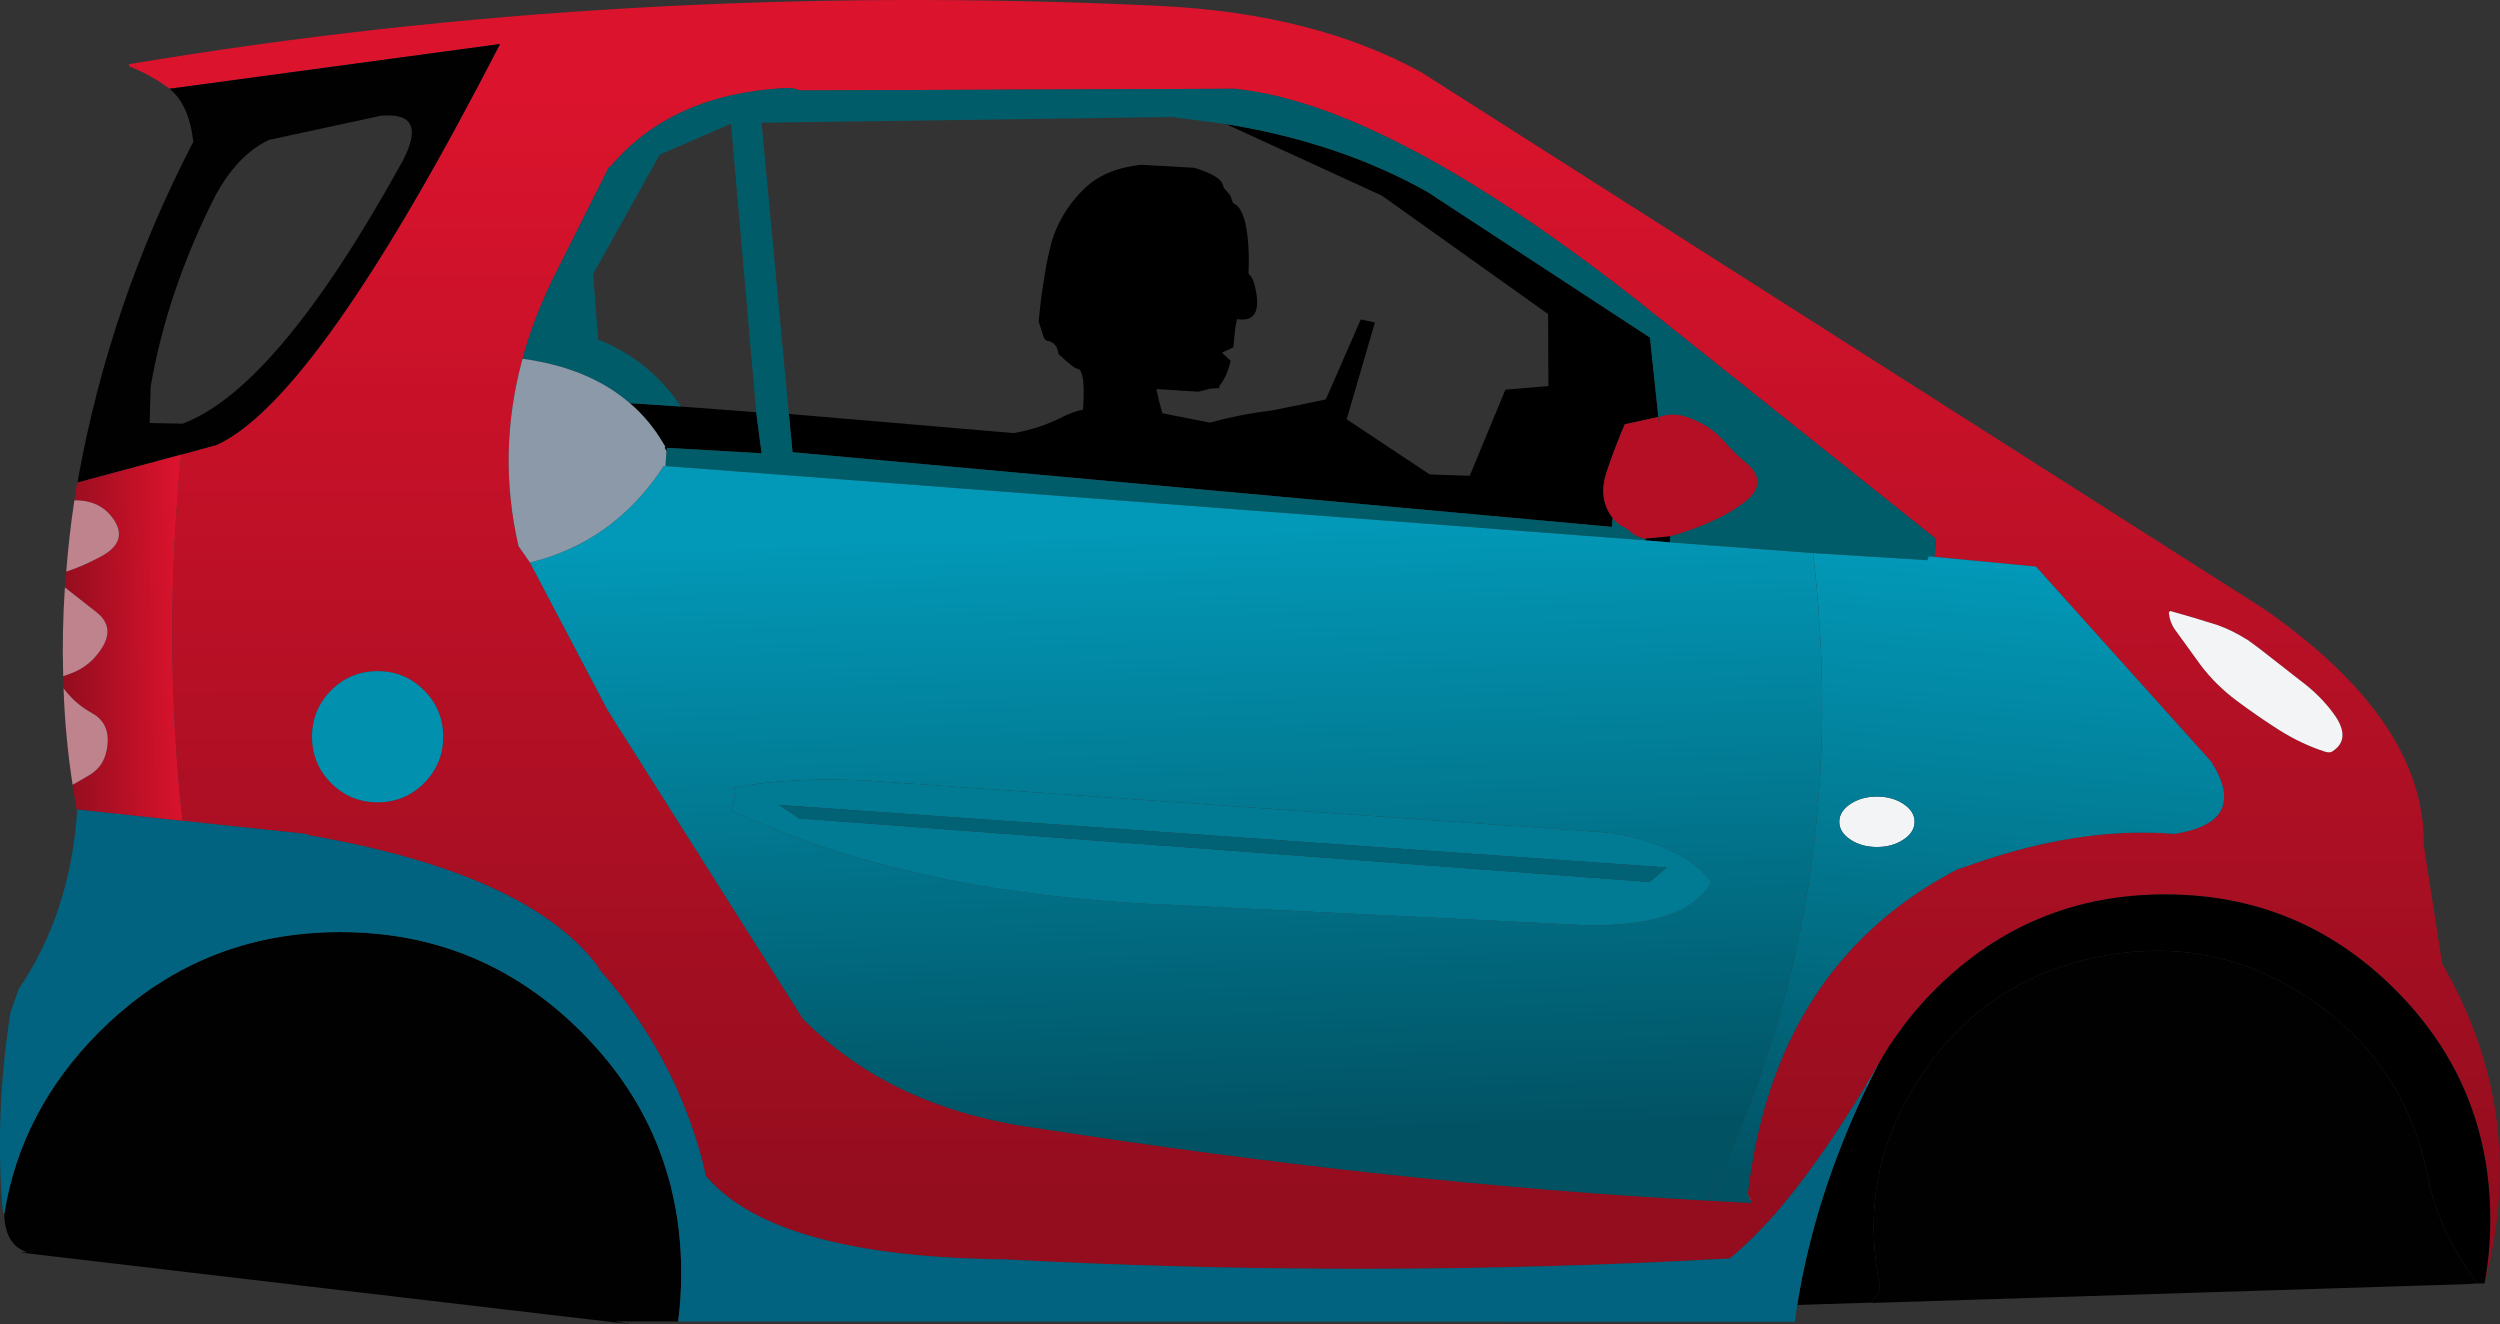
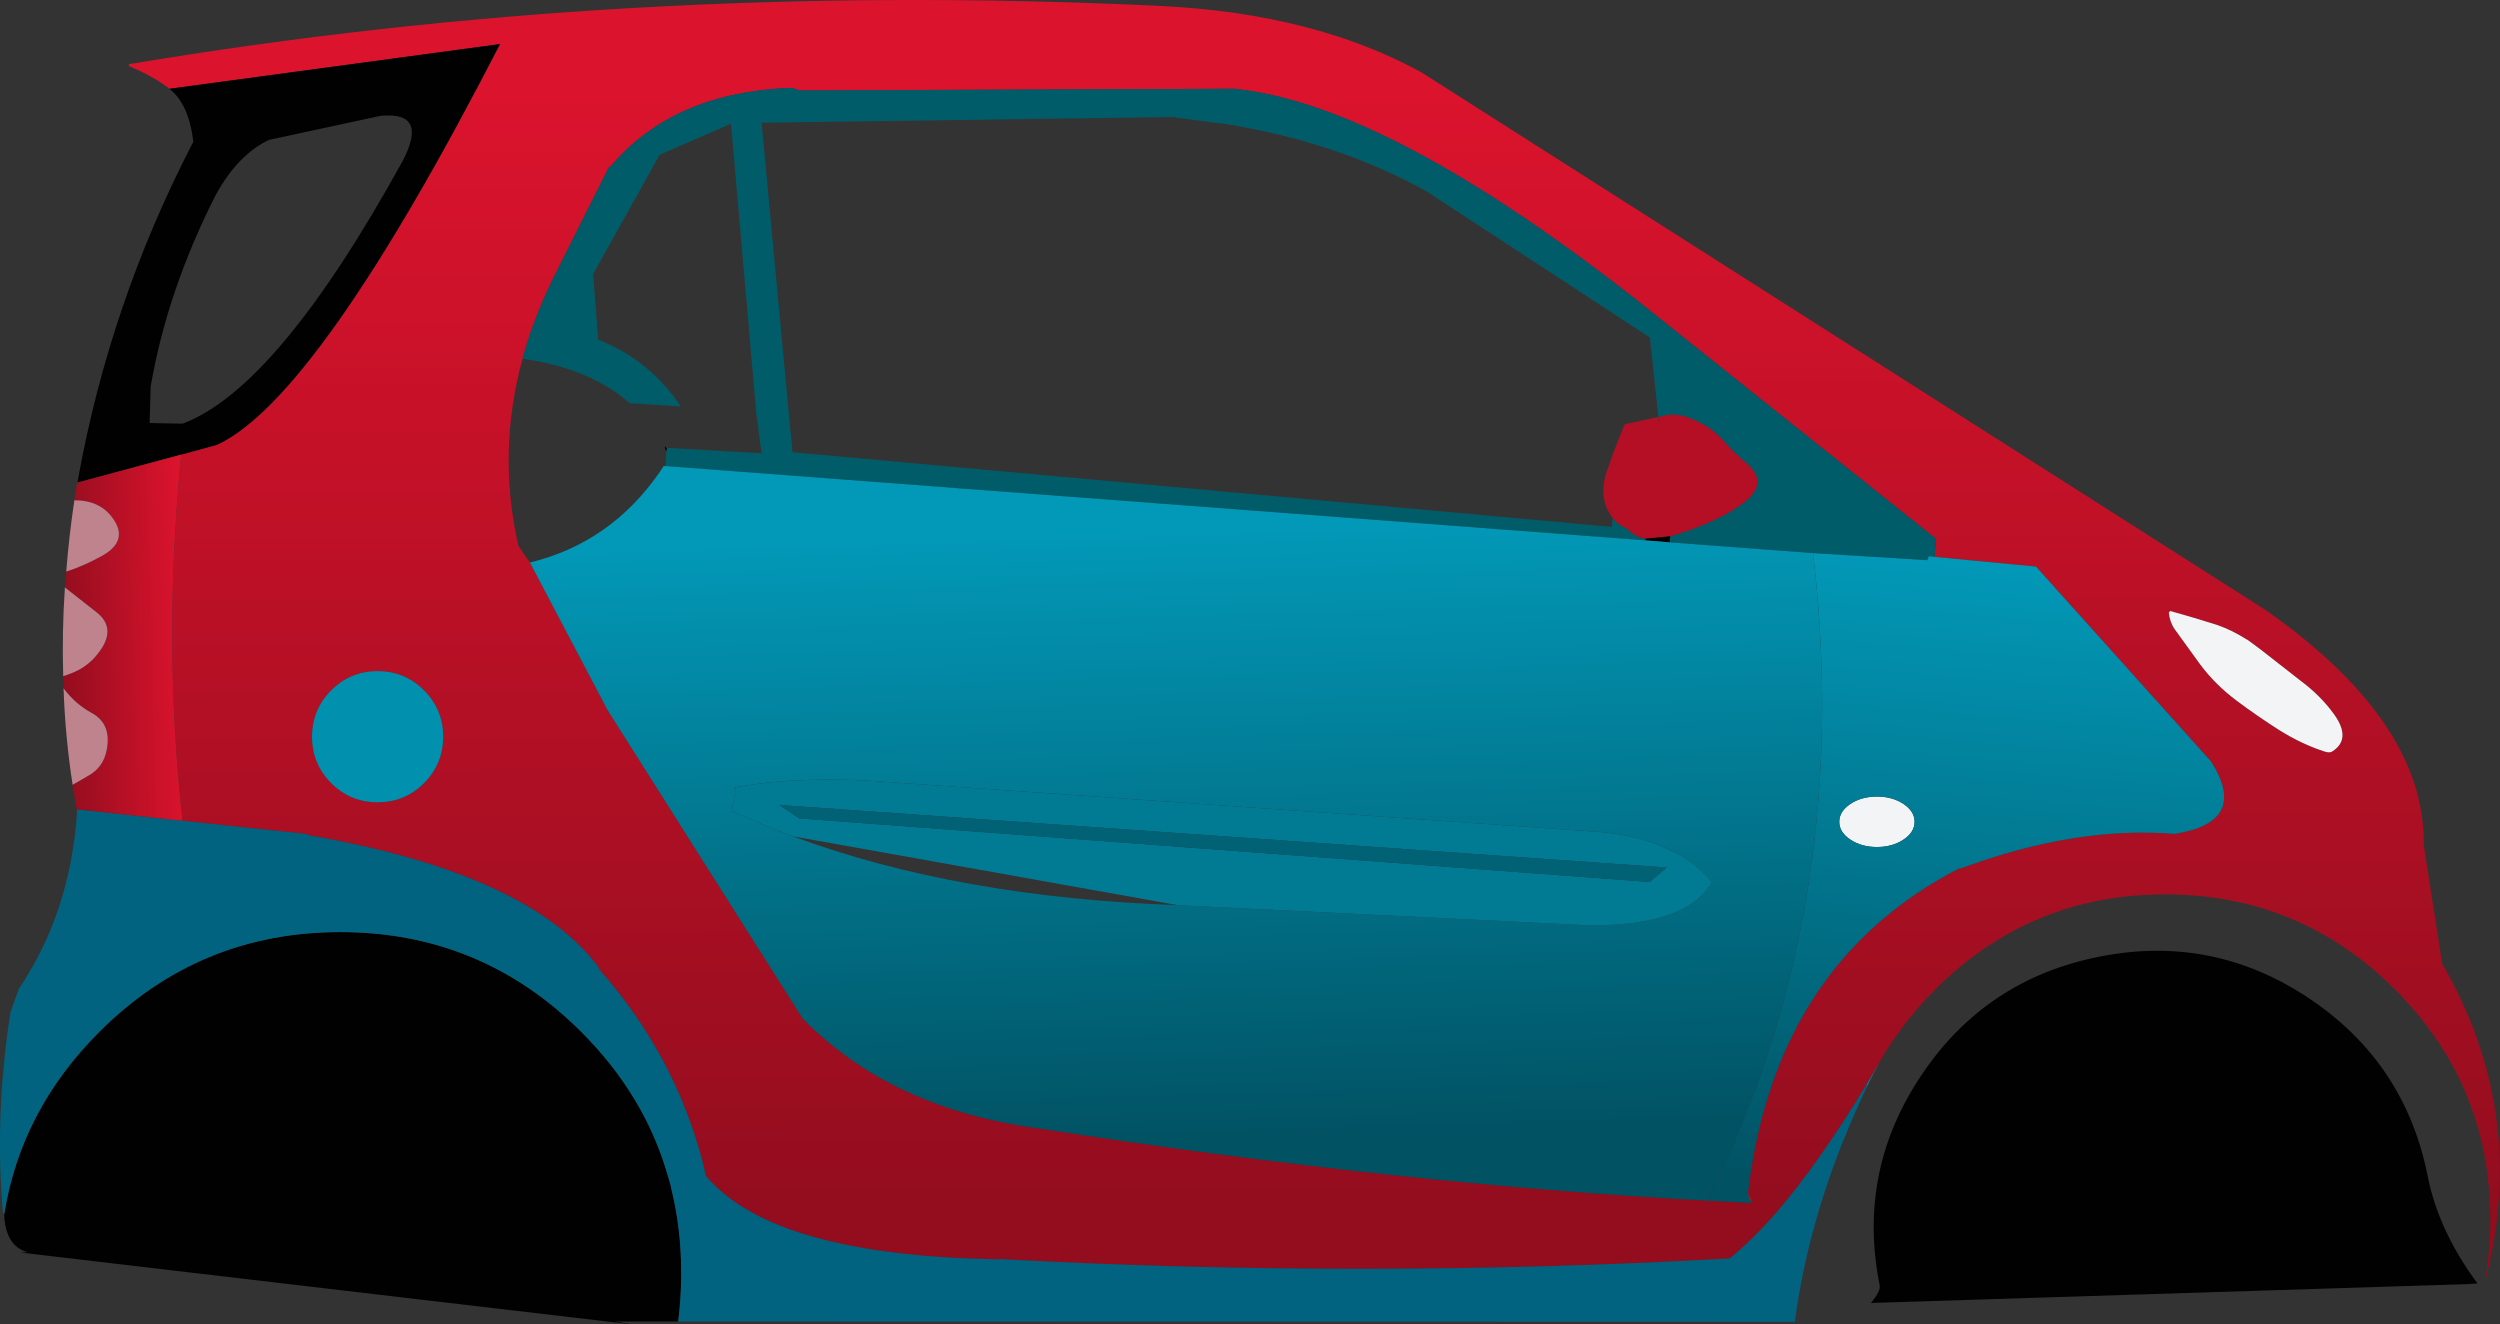
<svg xmlns="http://www.w3.org/2000/svg" height="196.95px" width="371.75px">
  <rect width="100%" height="100%" fill="#333333" stroke="none" />
  <g transform="matrix(1.0, 0.0, 0.0, 1.0, 0.0, 0.0)">
    <path d="M336.05 96.5 L334.15 95.1 334.1 95.1 Q332.0 93.75 329.75 92.95 326.3 91.85 322.7 90.85 L322.5 91.1 Q322.65 92.55 323.4 93.6 L327.2 98.85 Q329.45 101.85 332.6 104.2 335.75 106.55 338.9 108.55 342.25 110.65 345.65 111.75 346.4 112.0 346.8 111.75 349.7 109.9 347.1 106.25 345.1 103.45 342.0 101.15 L336.05 96.5 M25.2 13.2 Q22.75 11.3 19.2 9.85 L19.15 9.55 Q93.1 -2.85 171.9 0.85 L172.85 0.9 Q195.5 2.05 211.35 10.75 L336.65 90.55 Q359.8 106.65 360.4 124.3 L360.4 125.6 363.15 143.3 Q376.15 165.75 369.45 190.85 370.3 186.3 370.3 181.35 370.3 161.3 356.15 147.15 342.0 133.0 321.95 133.0 301.9 133.0 287.75 147.15 284.6 150.3 282.15 153.8 280.75 155.7 279.6 157.75 L279.4 158.1 277.95 160.6 277.5 161.35 Q270.45 173.0 264.15 180.3 260.55 184.4 257.25 187.1 L256.95 187.15 Q203.3 190.15 149.0 187.25 L147.75 187.25 Q115.45 186.6 105.35 175.3 L104.95 174.85 104.9 174.6 104.55 173.05 Q100.4 156.95 89.15 144.2 L88.9 143.7 Q78.45 129.85 45.9 124.2 L45.5 124.0 27.1 122.05 27.1 121.7 Q24.2 95.3 26.95 67.6 L32.25 66.15 Q47.25 59.25 74.35 6.55 L25.2 13.2 M287.65 82.8 L287.9 80.15 243.35 44.6 Q206.75 15.95 184.35 13.3 L183.65 13.2 118.9 13.45 Q117.85 13.0 116.8 13.1 L116.75 13.1 Q99.85 14.0 90.8 24.75 L90.55 24.85 81.9 42.1 81.8 42.35 Q79.2 47.85 77.7 53.35 73.9 67.25 77.1 81.2 L78.8 83.65 90.35 105.6 119.35 151.45 Q132.55 164.9 154.55 167.8 207.7 176.05 254.3 178.55 L259.85 178.85 260.3 178.85 260.45 178.55 259.9 177.5 Q260.9 169.0 263.35 161.7 270.7 139.9 291.0 129.3 L291.65 129.1 Q308.7 122.8 323.35 124.0 334.5 122.25 328.8 113.25 L302.75 84.25 287.65 82.8 M65.9 109.55 Q65.9 105.5 63.05 102.65 60.2 99.8 56.15 99.8 52.1 99.8 49.25 102.65 46.4 105.5 46.4 109.55 46.4 113.6 49.25 116.45 52.1 119.3 56.15 119.3 60.2 119.3 63.05 116.45 65.9 113.6 65.9 109.55" fill="url(#gradient0)" fill-rule="evenodd" stroke="none" />
    <path d="M336.05 96.5 L342.0 101.15 Q345.1 103.45 347.1 106.25 349.7 109.9 346.8 111.75 346.4 112.0 345.65 111.75 342.25 110.65 338.9 108.55 335.75 106.55 332.6 104.2 329.45 101.85 327.2 98.85 L323.4 93.6 Q322.65 92.55 322.5 91.1 L322.7 90.85 Q326.3 91.85 329.75 92.95 332.0 93.75 334.1 95.1 L334.15 95.1 336.05 96.5 M283.05 119.55 Q284.7 120.65 284.7 122.2 284.7 123.75 283.05 124.85 281.4 125.95 279.1 125.95 276.8 125.95 275.15 124.85 273.5 123.75 273.5 122.2 273.5 120.65 275.15 119.55 276.8 118.45 279.1 118.45 281.4 118.45 283.05 119.55" fill="#f2f4f5" fill-rule="evenodd" stroke="none" />
    <path d="M368.4 190.85 L366.75 190.85 368.4 190.9 278.2 193.75 278.25 193.7 Q279.7 191.95 279.5 191.1 L279.35 190.3 Q276.35 173.85 285.7 159.9 295.25 145.6 312.2 142.25 329.05 138.9 343.35 148.45 357.65 158.0 361.0 174.9 362.6 183.0 368.4 190.85 M100.85 196.5 L91.5 196.5 94.05 196.95 3.0 186.25 4.1 186.2 Q1.0 185.35 0.65 181.1 L0.65 180.45 0.65 180.4 Q3.15 165.05 14.75 153.45 29.6 138.6 50.6 138.6 71.6 138.6 86.45 153.45 95.75 162.75 99.2 174.45 L99.7 176.15 99.8 176.65 Q101.3 182.65 101.3 189.3 101.3 193.0 100.85 196.5" fill="#010101" fill-rule="evenodd" stroke="none" />
-     <path d="M369.45 190.85 L368.4 190.85 Q362.6 183.0 361.0 174.9 357.65 158.0 343.35 148.45 329.05 138.9 312.2 142.25 295.25 145.6 285.7 159.9 276.35 173.85 279.35 190.3 L279.5 191.1 Q279.7 191.95 278.25 193.7 L267.25 194.05 Q269.85 177.75 277.7 161.45 L278.1 160.6 279.4 158.1 279.6 157.75 Q280.75 155.7 282.15 153.8 284.6 150.3 287.75 147.15 301.9 133.0 321.95 133.0 342.0 133.0 356.15 147.15 370.3 161.3 370.3 181.35 370.3 186.3 369.45 190.85 M182.3 18.45 Q199.05 21.15 212.2 28.5 L245.35 50.2 246.6 62.0 241.6 63.1 Q240.15 66.5 238.95 70.05 237.55 74.1 239.8 77.0 L239.7 78.35 117.9 67.25 117.85 67.25 117.3 61.55 150.75 64.4 Q154.55 63.75 158.0 62.0 159.45 61.25 161.05 60.9 161.25 58.0 161.05 56.45 160.8 54.9 160.25 54.85 159.7 54.8 157.4 52.65 157.2 51.0 155.9 50.7 155.3 50.65 155.1 49.85 L154.45 47.8 Q154.75 44.45 155.3 41.15 155.7 38.5 156.4 35.9 L156.75 34.85 Q158.25 30.85 161.45 27.85 164.5 25.05 169.7 24.5 L177.6 24.95 Q180.55 25.85 181.45 26.85 181.9 27.35 181.95 27.9 L182.95 29.05 183.35 30.2 Q184.6 30.65 185.2 33.25 185.85 36.3 185.65 40.7 L185.9 40.95 Q186.35 41.5 186.6 42.55 187.95 48.1 183.95 47.45 183.7 48.4 183.6 49.65 L183.4 51.65 181.7 52.45 183.0 53.65 Q182.4 56.15 181.3 57.4 L181.35 57.7 179.95 57.8 178.2 58.25 171.95 57.85 172.35 59.65 172.85 61.45 179.95 62.85 180.05 62.8 Q184.7 61.55 189.35 61.0 L197.15 59.4 202.35 47.5 204.45 47.95 200.25 62.35 212.6 70.55 218.55 70.75 223.85 57.95 230.25 57.4 230.2 46.7 205.5 29.1 182.3 18.45 M93.65 59.95 L101.25 60.45 112.45 61.3 113.25 67.4 99.15 66.6 99.05 66.6 98.9 66.35 98.7 66.05 Q96.65 62.5 93.65 59.95" fill="#000000" fill-rule="evenodd" stroke="none" />
    <path d="M246.6 62.0 L245.35 50.2 212.2 28.5 Q199.05 21.15 182.3 18.45 L174.95 17.5 174.55 17.4 113.25 18.25 117.3 61.55 117.85 67.25 117.9 67.25 239.7 78.35 239.8 77.0 Q240.4 77.85 241.5 78.4 L241.75 78.5 242.0 78.65 Q243.1 79.85 244.7 80.1 L244.65 80.35 98.95 69.3 99.1 67.1 99.15 66.6 113.25 67.4 112.45 61.3 108.7 18.4 98.1 23.0 88.2 40.75 88.95 50.5 Q96.65 53.55 101.25 60.45 L93.65 59.95 Q87.6 54.7 77.7 53.35 79.2 47.85 81.8 42.35 L81.9 42.1 90.55 24.85 90.8 24.75 Q99.85 14.0 116.75 13.1 L116.8 13.1 Q117.85 13.0 118.9 13.45 L183.65 13.2 184.35 13.3 Q206.75 15.95 243.35 44.6 L287.9 80.15 287.65 82.8 286.8 82.7 286.6 83.3 269.6 82.25 248.3 80.65 248.35 79.75 Q252.05 78.7 255.2 77.2 257.65 76.05 259.55 74.55 263.1 71.65 259.55 68.75 257.95 67.45 256.3 65.55 254.05 63.0 250.45 61.9 248.7 61.4 246.85 61.95 L246.7 63.0 246.6 62.0 M98.95 66.6 L99.05 66.6 99.15 66.6 98.95 66.6" fill="#015c69" fill-rule="evenodd" stroke="none" />
    <path d="M246.6 62.0 L246.7 63.0 246.85 61.95 Q248.7 61.4 250.45 61.9 254.05 63.0 256.3 65.55 257.95 67.45 259.55 68.75 263.1 71.65 259.55 74.55 257.65 76.05 255.2 77.2 252.05 78.7 248.35 79.75 L244.7 80.1 Q243.1 79.85 242.0 78.65 L241.75 78.5 241.5 78.4 Q240.4 77.85 239.8 77.0 237.55 74.1 238.95 70.05 240.15 66.5 241.6 63.1 L246.6 62.0" fill="#b50f25" fill-rule="evenodd" stroke="none" />
    <path d="M11.55 71.75 L11.65 71.0 Q16.35 45.2 28.4 21.75 L28.75 21.1 Q28.1 15.5 25.2 13.2 L74.35 6.55 Q47.25 59.25 32.25 66.15 L26.95 67.6 11.55 71.75 M248.35 79.75 L248.3 80.65 244.65 80.35 244.7 80.1 248.35 79.75 M99.15 66.6 L99.1 67.1 98.85 66.6 98.95 66.6 98.85 66.6 98.9 66.35 99.05 66.6 98.95 66.6 99.15 66.6 M59.95 23.8 Q63.6 16.7 56.95 17.2 L56.7 17.2 40.0 20.8 Q35.35 23.0 32.05 29.05 24.85 43.25 22.4 57.5 L22.25 62.9 27.15 63.0 Q41.3 57.7 59.95 23.8" fill="#000100" fill-rule="evenodd" stroke="none" />
    <path d="M248.3 80.65 L269.6 82.25 Q274.55 124.35 261.4 161.0 258.35 169.5 254.3 177.75 L254.3 178.55 Q207.7 176.05 154.55 167.8 132.55 164.9 119.35 151.45 L90.35 105.6 78.8 83.65 Q90.9 80.7 98.2 70.05 L98.55 69.5 98.7 69.3 98.95 69.3 244.65 80.35 248.3 80.65 M175.15 134.6 L236.4 137.6 Q250.95 137.65 254.55 131.15 252.35 128.5 249.25 126.85 L249.05 126.75 248.9 126.7 Q243.55 123.95 236.2 123.6 L128.65 116.05 Q117.2 115.55 109.25 117.1 L109.2 117.1 109.35 117.75 108.75 120.55 108.8 120.6 Q113.15 122.55 117.75 124.3 L117.85 124.35 118.0 124.4 Q142.45 133.45 175.15 134.6" fill="url(#gradient1)" fill-rule="evenodd" stroke="none" />
    <path d="M269.6 82.25 L286.6 83.3 286.8 82.7 287.65 82.8 302.75 84.25 328.8 113.25 Q334.5 122.25 323.35 124.0 308.7 122.8 291.65 129.1 L291.35 129.15 291.0 129.3 Q270.7 139.9 263.35 161.7 260.9 169.0 259.9 177.5 L260.3 178.45 260.45 178.55 260.3 178.85 259.85 178.85 254.3 178.55 254.3 177.75 Q258.35 169.5 261.4 161.0 274.55 124.35 269.6 82.25 M283.05 119.55 Q281.4 118.45 279.1 118.45 276.8 118.45 275.15 119.55 273.5 120.65 273.5 122.2 273.5 123.75 275.15 124.85 276.8 125.95 279.1 125.95 281.4 125.95 283.05 124.85 284.7 123.75 284.7 122.2 284.7 120.65 283.05 119.55" fill="url(#gradient2)" fill-rule="evenodd" stroke="none" />
-     <path d="M175.15 134.6 Q142.45 133.45 118.0 124.4 L117.85 124.35 117.75 124.3 Q113.15 122.55 108.8 120.6 L108.75 120.55 109.35 117.75 109.2 117.1 109.25 117.1 Q117.2 115.55 128.65 116.05 L236.2 123.6 Q243.55 123.95 248.9 126.7 L249.05 126.75 249.25 126.85 Q252.35 128.5 254.55 131.15 250.95 137.65 236.4 137.6 L175.15 134.6 M247.85 129.0 L115.85 119.7 118.85 121.7 245.3 131.15 247.85 129.0" fill="#017b94" fill-rule="evenodd" stroke="none" />
+     <path d="M175.15 134.6 L117.85 124.35 117.75 124.3 Q113.15 122.55 108.8 120.6 L108.75 120.55 109.35 117.75 109.2 117.1 109.25 117.1 Q117.2 115.55 128.65 116.05 L236.2 123.6 Q243.55 123.95 248.9 126.7 L249.05 126.75 249.25 126.85 Q252.35 128.5 254.55 131.15 250.95 137.65 236.4 137.6 L175.15 134.6 M247.85 129.0 L115.85 119.7 118.85 121.7 245.3 131.15 247.85 129.0" fill="#017b94" fill-rule="evenodd" stroke="none" />
    <path d="M247.85 129.0 L245.3 131.15 118.85 121.7 115.85 119.7 247.85 129.0" fill="#016276" fill-rule="evenodd" stroke="none" />
    <path d="M0.65 180.45 L0.45 180.4 0.65 180.4 0.65 180.45 M277.5 161.35 L277.95 160.6 279.4 158.1 278.1 160.6 277.7 161.45 277.5 161.35" fill="#01819c" fill-rule="evenodd" stroke="none" />
    <path d="M267.25 194.05 L266.9 196.55 100.85 196.5 Q101.3 193.0 101.3 189.3 101.3 182.65 99.8 176.65 L99.7 176.15 99.2 174.45 Q95.75 162.75 86.45 153.45 71.6 138.6 50.6 138.6 29.6 138.6 14.75 153.45 3.15 165.05 0.65 180.4 L0.45 180.4 Q-0.85 166.1 1.55 150.55 L2.8 147.05 Q10.4 135.8 11.45 120.95 L11.45 120.55 11.4 120.35 11.45 120.35 27.1 122.05 45.5 124.0 45.9 124.2 Q78.45 129.85 88.9 143.7 L89.15 144.2 Q100.4 156.95 104.55 173.05 L104.9 174.6 104.95 174.85 105.35 175.3 Q115.45 186.6 147.75 187.25 L149.0 187.25 Q203.3 190.15 256.95 187.15 L257.25 187.1 Q260.55 184.4 264.15 180.3 270.45 173.0 277.5 161.35 L277.7 161.45 Q269.85 177.75 267.25 194.05" fill="#01637f" fill-rule="evenodd" stroke="none" />
    <path d="M259.9 177.5 L260.45 178.55 260.3 178.45 259.9 177.5" fill="#ed171f" fill-rule="evenodd" stroke="none" />
-     <path d="M77.7 53.35 Q87.6 54.7 93.65 59.95 96.65 62.5 98.7 66.05 L98.9 66.35 98.85 66.6 99.1 67.1 98.95 69.3 98.7 69.3 98.55 69.5 98.2 70.05 Q90.9 80.7 78.8 83.65 L77.1 81.2 Q73.9 67.25 77.7 53.35" fill="#8b99a9" fill-rule="evenodd" stroke="none" />
    <path d="M11.45 120.35 L11.4 120.35 10.8 116.9 10.8 116.7 13.05 115.4 Q15.35 114.15 15.85 111.6 16.65 107.7 13.7 106.05 11.2 104.7 9.45 102.35 L9.4 100.55 10.65 100.1 Q13.25 99.1 14.85 96.8 17.35 93.35 14.3 91.0 L9.65 87.35 9.7 87.0 9.85 85.0 Q12.45 84.15 15.1 82.7 19.2 80.45 16.8 77.1 14.85 74.35 11.05 74.4 L11.15 73.85 11.4 72.15 11.55 71.75 26.95 67.6 Q24.2 95.3 27.1 121.7 L27.1 122.05 11.45 120.35" fill="url(#gradient3)" fill-rule="evenodd" stroke="none" />
    <path d="M10.8 116.7 Q9.7 109.65 9.45 102.35 11.2 104.7 13.7 106.05 16.65 107.7 15.85 111.6 15.35 114.15 13.05 115.4 L10.8 116.7 M9.4 100.55 Q9.2 94.05 9.65 87.35 L14.3 91.0 Q17.35 93.35 14.85 96.8 13.25 99.1 10.65 100.1 L9.4 100.55 M9.85 85.0 Q10.25 79.8 11.05 74.45 L11.05 74.4 Q14.85 74.35 16.8 77.1 19.2 80.45 15.1 82.7 12.45 84.15 9.85 85.0" fill="#bf838e" fill-rule="evenodd" stroke="none" />
    <path d="M65.9 109.55 Q65.9 113.6 63.05 116.45 60.2 119.3 56.15 119.3 52.1 119.3 49.25 116.45 46.4 113.6 46.4 109.55 46.4 105.5 49.25 102.65 52.1 99.8 56.15 99.8 60.2 99.8 63.05 102.65 65.9 105.5 65.9 109.55" fill="#0191af" fill-rule="evenodd" stroke="none" />
  </g>
  <defs>
    <linearGradient gradientTransform="matrix(1.0E-4, 0.103, -0.117, 1.0E-4, 195.45, 95.4)" gradientUnits="userSpaceOnUse" id="gradient0" spreadMethod="pad" x1="-819.2" x2="819.2">
      <stop offset="0.02" stop-color="#db132d" />
      <stop offset="1.0" stop-color="#930d1e" />
    </linearGradient>
    <linearGradient gradientTransform="matrix(0.002, 0.056, -0.067, 0.002, 174.9, 123.95)" gradientUnits="userSpaceOnUse" id="gradient1" spreadMethod="pad" x1="-819.2" x2="819.2">
      <stop offset="0.012" stop-color="#0298b7" />
      <stop offset="1.0" stop-color="#015263" />
    </linearGradient>
    <linearGradient gradientTransform="matrix(-0.005, 0.058, -0.059, -0.005, 292.5, 130.55)" gradientUnits="userSpaceOnUse" id="gradient2" spreadMethod="pad" x1="-819.2" x2="819.2">
      <stop offset="0.012" stop-color="#0298b7" />
      <stop offset="1.0" stop-color="#015263" />
    </linearGradient>
    <linearGradient gradientTransform="matrix(-0.011, 3.0E-4, -9.0E-4, -0.033, 18.25, 94.8)" gradientUnits="userSpaceOnUse" id="gradient3" spreadMethod="pad" x1="-819.2" x2="819.2">
      <stop offset="0.02" stop-color="#db132d" />
      <stop offset="1.0" stop-color="#930d1e" />
    </linearGradient>
  </defs>
</svg>